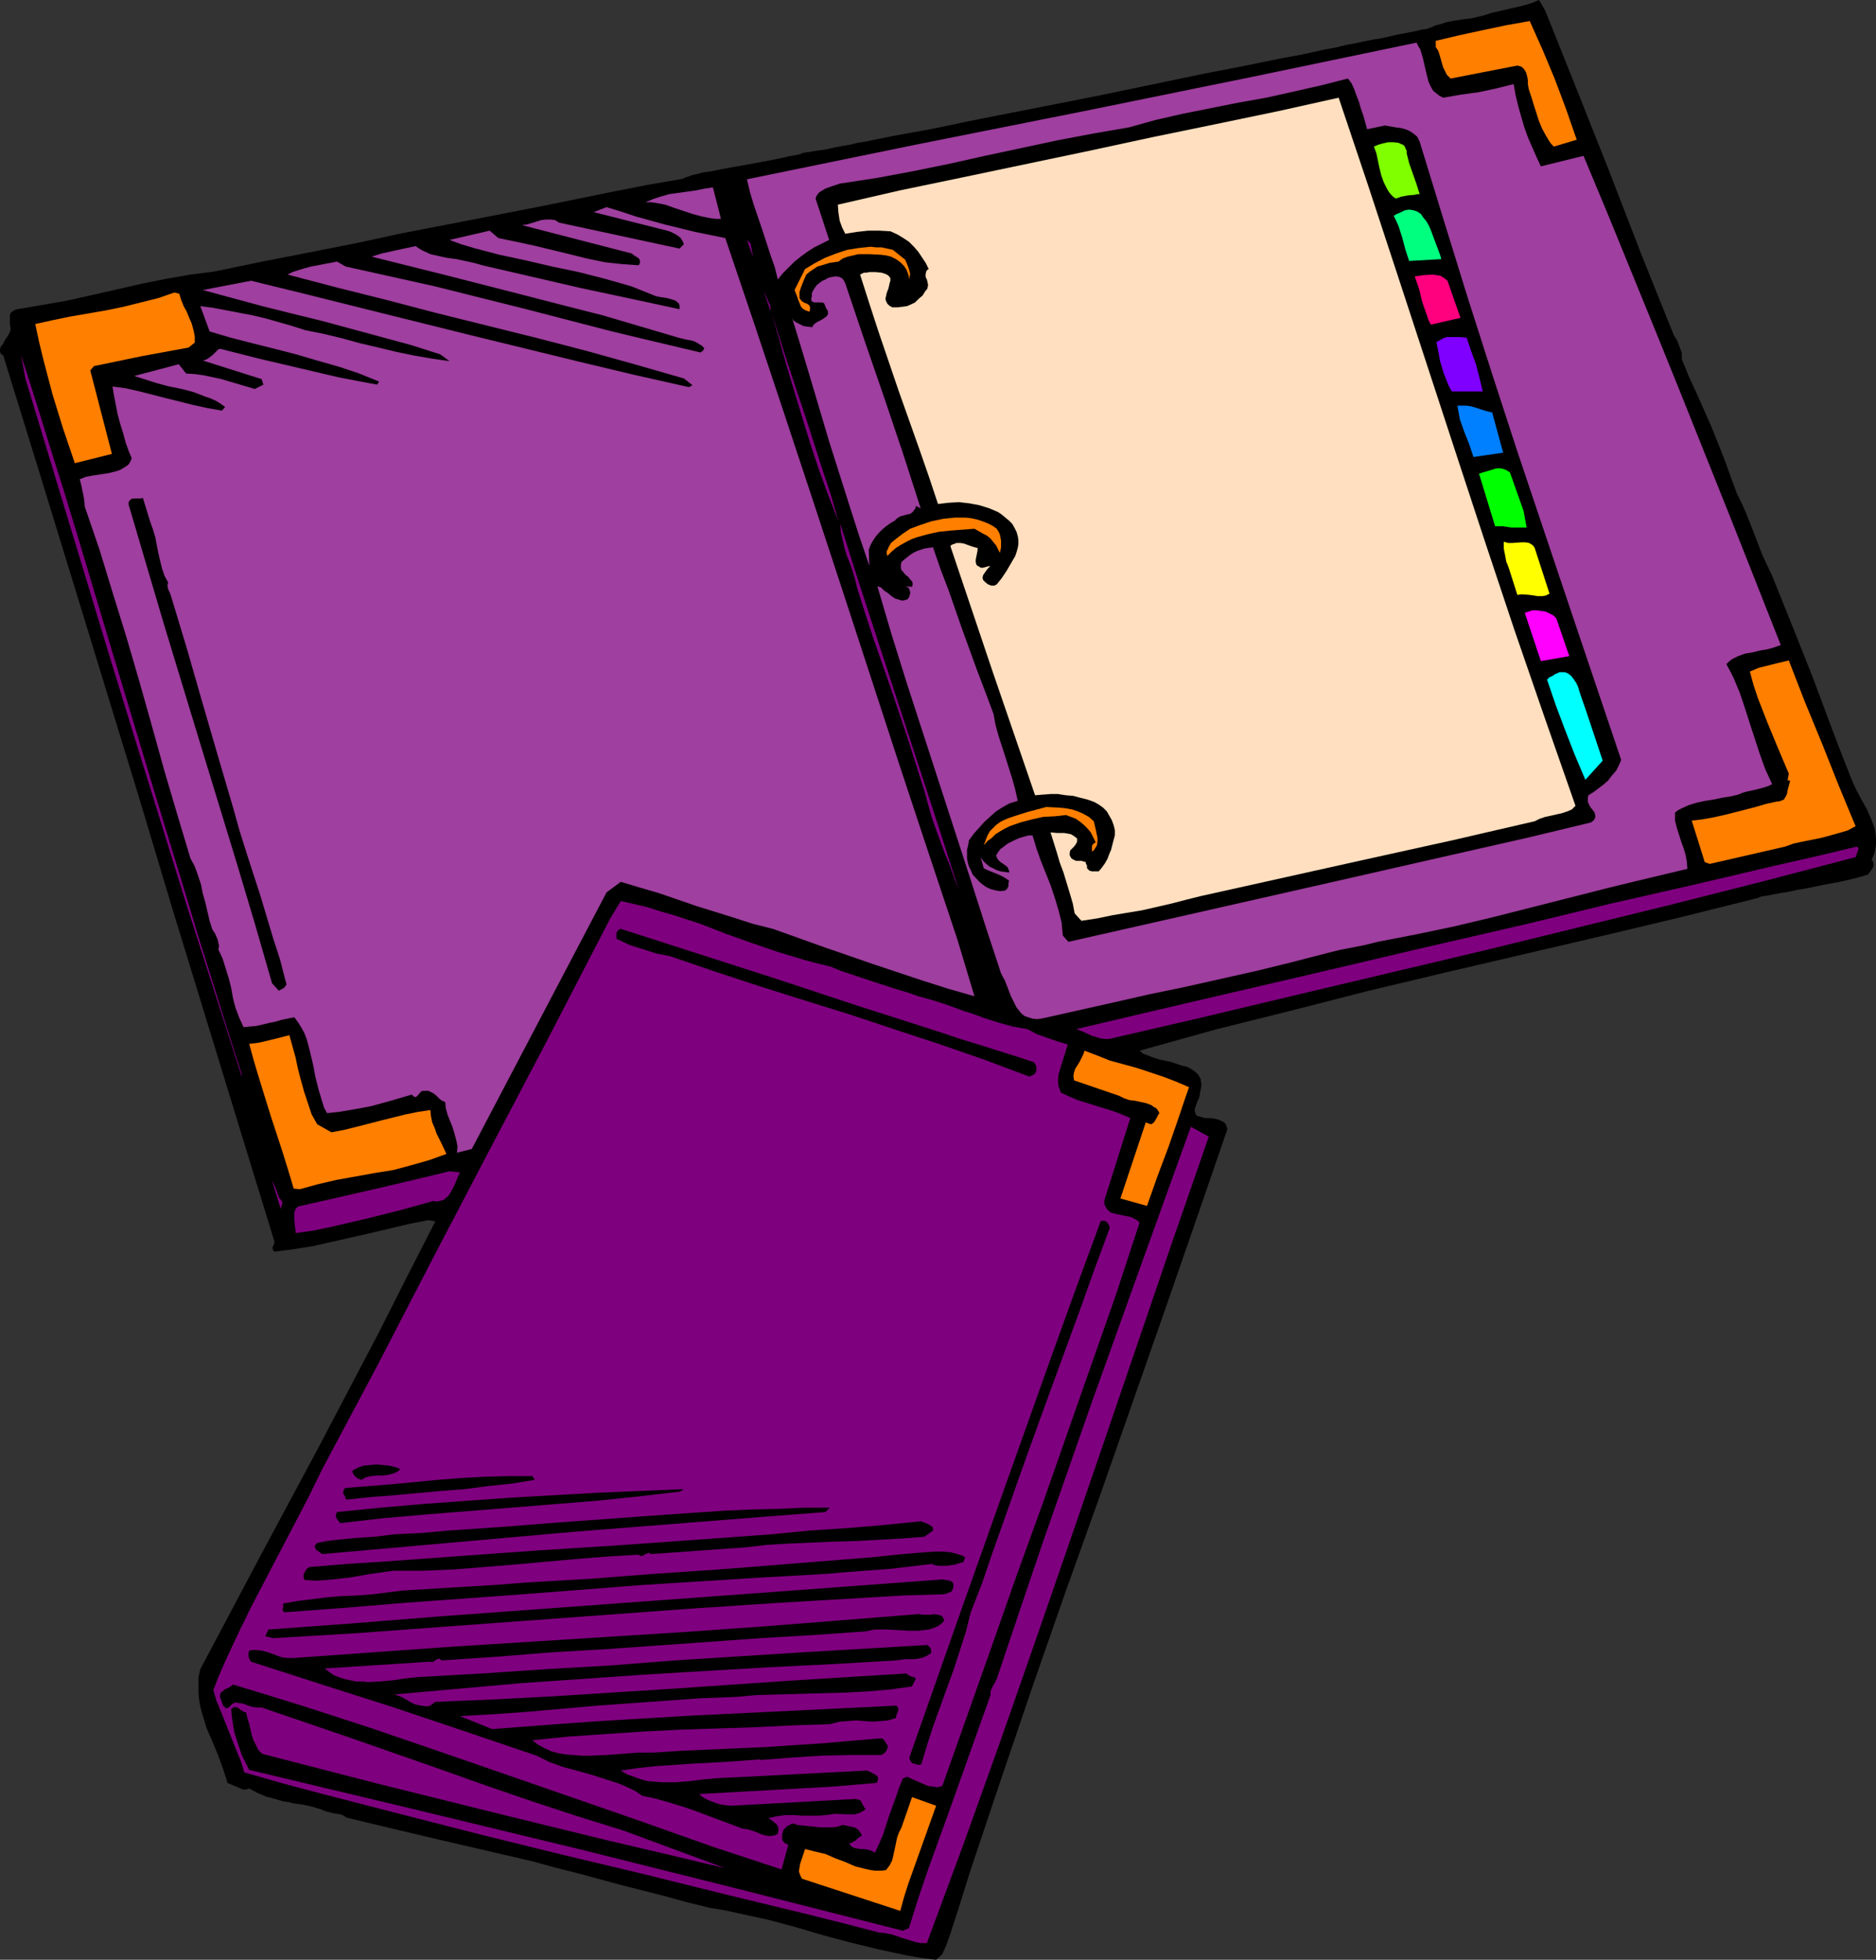
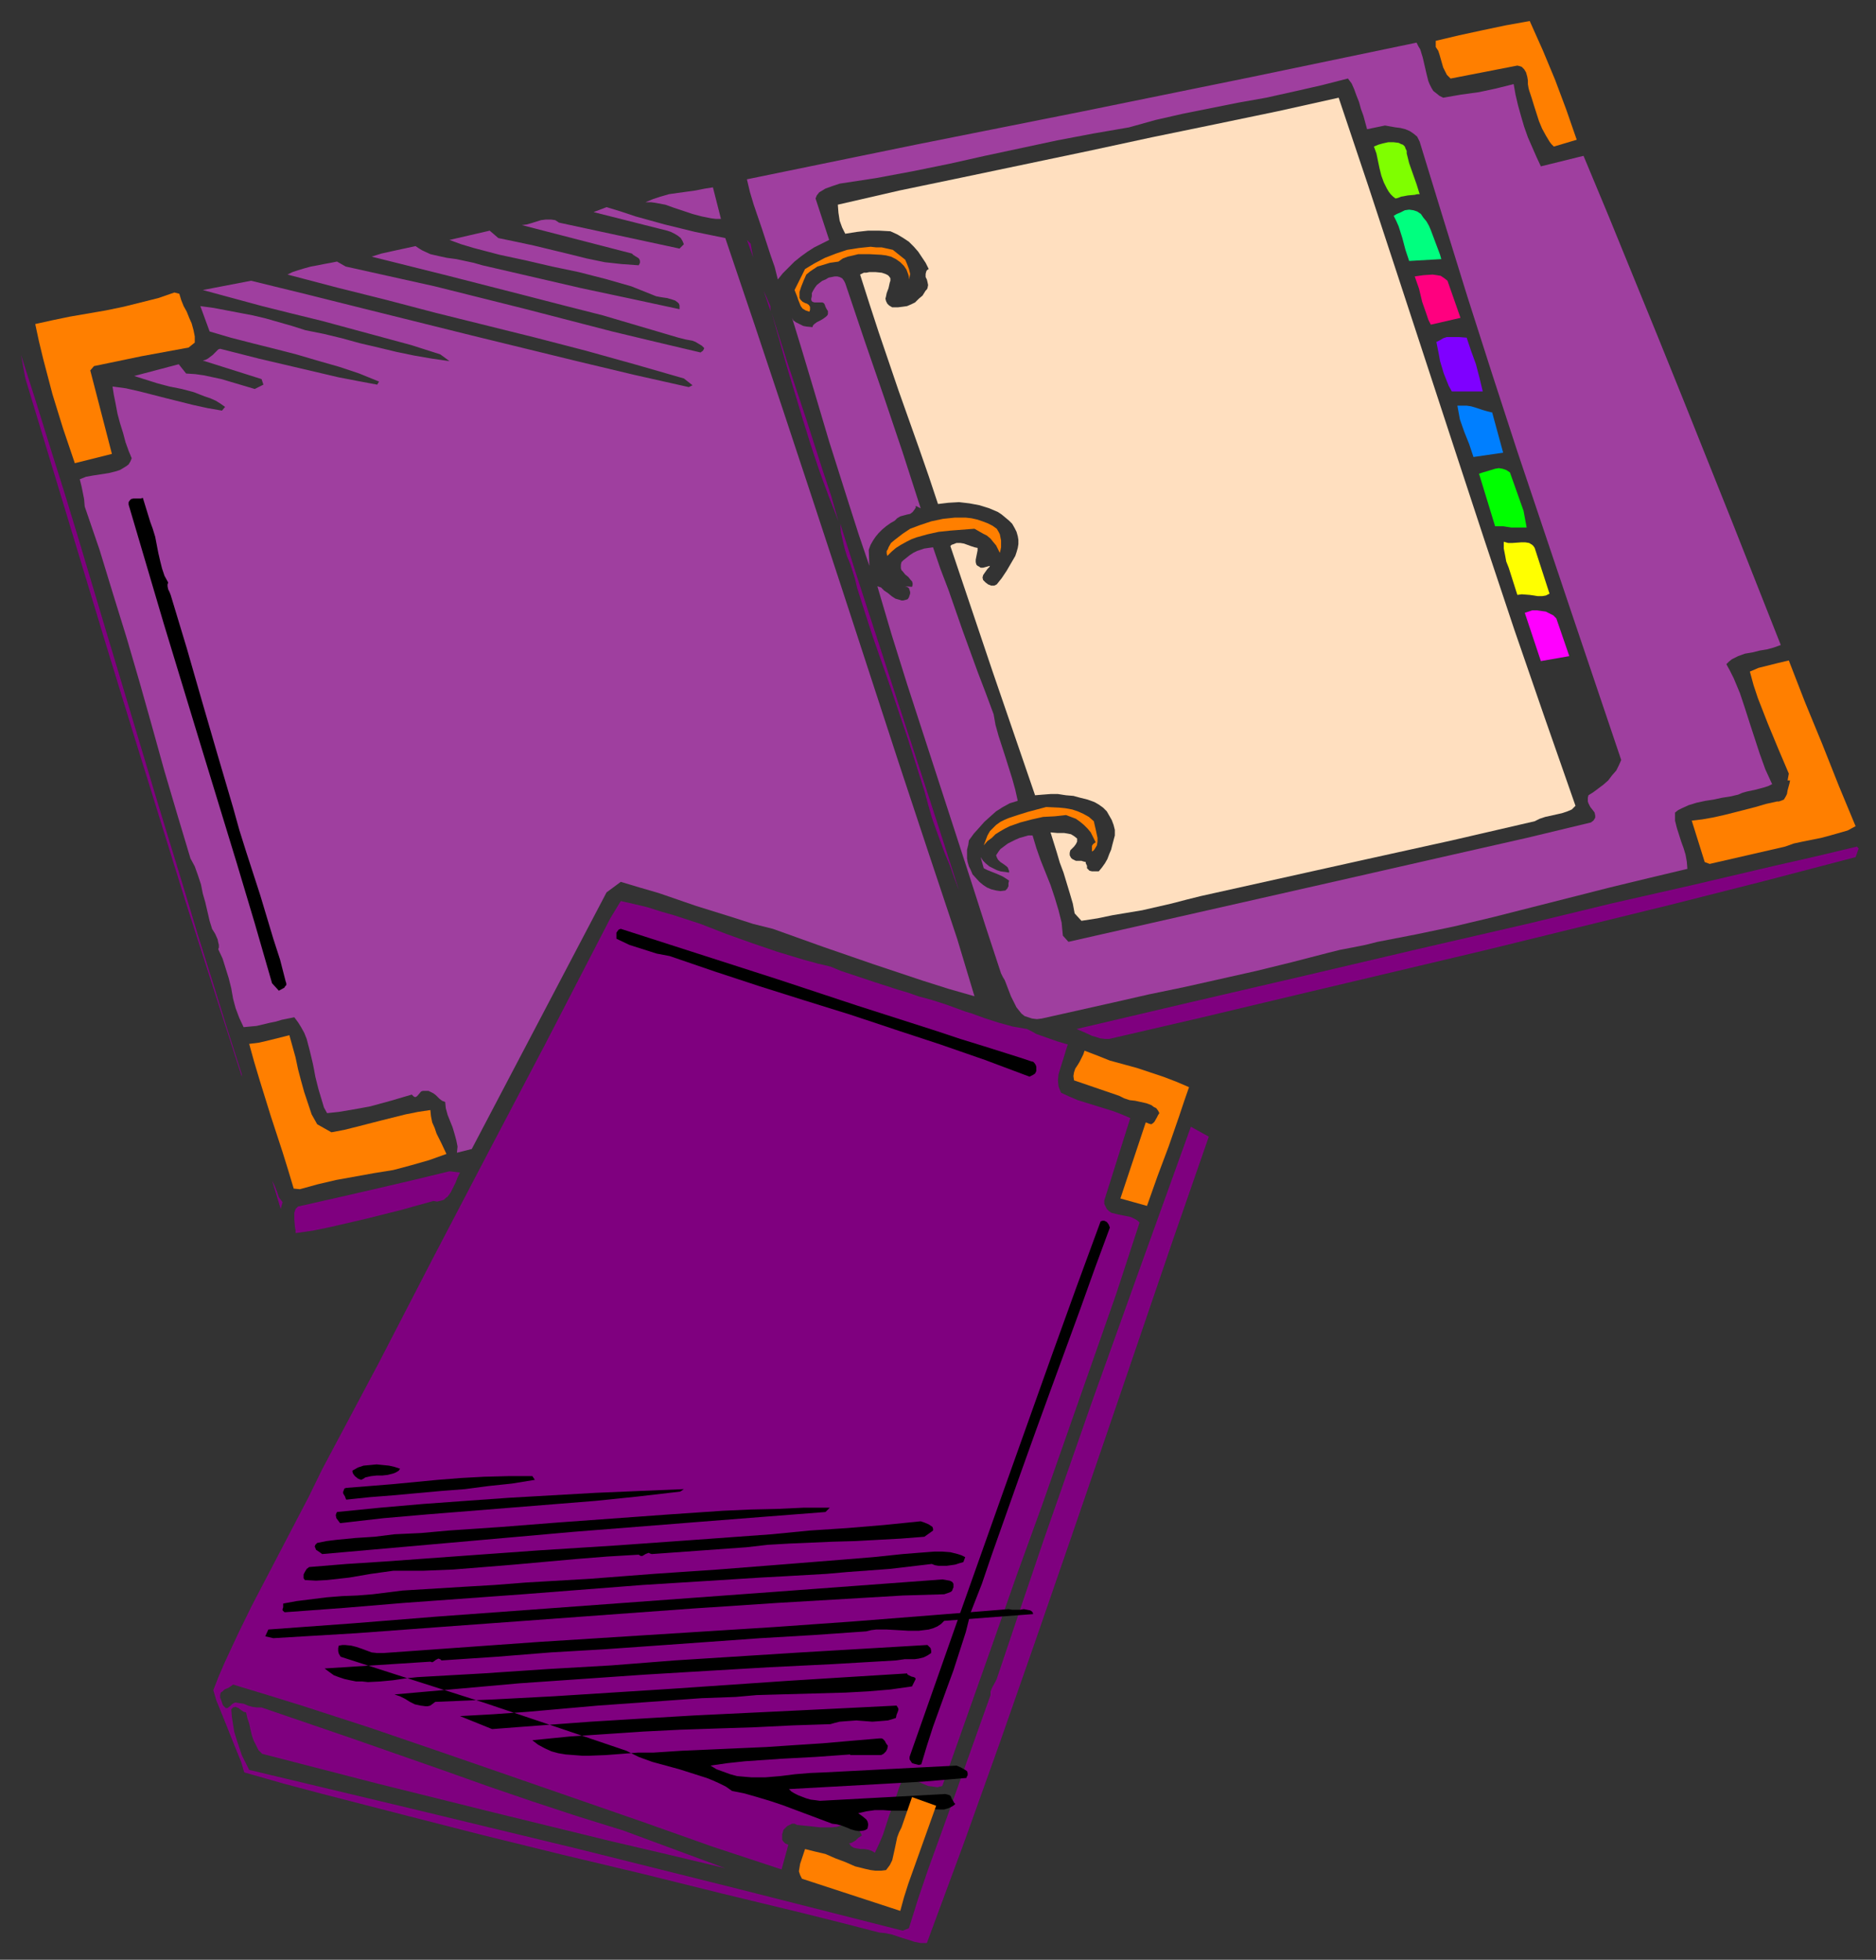
<svg xmlns="http://www.w3.org/2000/svg" xmlns:ns1="http://sodipodi.sourceforge.net/DTD/sodipodi-0.dtd" xmlns:ns2="http://www.inkscape.org/namespaces/inkscape" version="1.0" width="129.724mm" height="135.466mm" id="svg45" ns1:docname="Binder - 3-Ring 3.wmf">
  <rect width="100%" height="100%" fill="#333333" stroke="none" />
  <ns1:namedview id="namedview45" pagecolor="#ffffff" bordercolor="#000000" borderopacity="0.25" ns2:showpageshadow="2" ns2:pageopacity="0.0" ns2:pagecheckerboard="0" ns2:deskcolor="#d1d1d1" ns2:document-units="mm" />
  <defs id="defs1">
    <pattern id="WMFhbasepattern" patternUnits="userSpaceOnUse" width="6" height="6" x="0" y="0" />
  </defs>
-   <path style="fill:#000000;fill-opacity:1;fill-rule:evenodd;stroke:none" d="m 403.838,2.747 8.403,21.003 8.403,21.165 8.242,21.326 8.565,21.326 0.808,1.293 0.646,1.616 0.646,1.777 v 0.808 0.808 l 1.778,4.362 1.939,4.201 3.878,8.724 3.555,8.886 1.616,4.524 1.616,4.362 1.293,2.585 1.131,2.585 2.101,5.332 2.101,5.493 1.293,2.747 1.293,2.747 5.333,13.248 5.333,13.41 5.01,13.41 2.586,6.786 2.747,6.947 1.131,2.423 1.293,2.423 1.293,2.262 1.131,2.585 0.485,1.293 0.485,1.293 0.162,1.131 0.162,1.454 v 1.293 l -0.162,1.454 -0.323,1.293 -0.646,1.454 0.323,0.485 0.162,0.485 v 0.646 l -0.162,0.485 -0.646,0.969 -0.646,0.808 -1.454,0.485 -1.778,0.485 -2.101,0.485 -2.101,0.485 -4.363,0.808 -4.686,0.969 -2.101,0.323 -2.101,0.485 -2.101,0.323 -1.778,0.323 -1.454,0.323 -1.293,0.162 -0.808,0.162 -0.323,0.162 -0.323,0.162 -20.038,5.008 -20.362,4.847 -40.885,9.532 -20.362,4.847 -20.2,5.17 -20.038,5.008 -9.858,2.747 -9.858,2.747 0.97,0.808 1.293,0.485 1.293,0.485 1.454,0.485 3.07,0.646 2.909,0.969 1.454,0.323 1.131,0.646 0.97,0.646 0.808,0.808 0.646,1.131 v 0.485 l 0.162,0.646 v 0.646 l -0.162,0.808 -0.162,0.808 -0.162,0.969 -0.162,0.646 -0.323,0.646 -0.485,1.293 -0.162,0.485 -0.162,0.646 0.162,0.646 0.323,0.808 1.131,0.323 1.131,0.323 h 1.293 l 1.293,0.162 1.131,0.323 0.97,0.485 0.485,0.323 0.323,0.485 0.162,0.485 0.162,0.646 -8.403,24.396 -8.403,24.235 -16.806,47.985 -8.565,23.911 -8.403,24.073 -8.242,24.235 -8.242,24.558 -1.778,5.655 -1.778,5.655 -1.778,5.493 -0.97,2.747 -1.131,2.585 -1.616,1.454 -3.878,-0.485 -3.717,-0.646 -3.878,-0.808 -3.717,-0.808 -7.272,-1.777 -7.272,-1.939 -7.11,-2.1 -7.272,-1.939 -7.434,-1.616 -3.717,-0.808 -3.878,-0.646 -5.979,-1.454 -5.818,-1.616 -11.474,-2.908 -11.312,-3.07 -5.818,-1.454 -5.818,-1.616 -24.402,-5.655 -12.282,-2.908 -12.12,-2.908 -0.646,-0.485 -0.808,-0.323 -1.939,-0.323 -1.939,-0.485 -0.808,-0.323 -0.808,-0.323 -2.262,-0.646 -2.262,-0.485 -2.424,-0.323 -1.131,-0.323 -1.293,-0.162 -2.262,-0.646 -2.424,-0.646 -2.262,-0.969 -2.101,-1.131 -0.485,0.162 -0.646,0.162 -0.808,-0.162 -0.646,-0.323 -1.616,-0.646 -1.454,-0.646 -1.131,-3.554 -1.293,-3.554 -1.454,-3.554 -1.616,-3.716 -1.131,-3.716 -0.485,-1.777 -0.323,-1.939 -0.162,-1.939 v -1.939 -1.939 l 0.485,-2.1 15.514,-29.243 15.675,-29.243 15.352,-29.243 7.434,-14.702 7.434,-14.541 -1.778,-0.323 -5.01,0.969 -10.181,2.423 -5.01,1.131 -5.01,1.131 -5.01,1.131 -5.01,0.808 -5.01,0.646 -0.323,-0.323 -0.162,-0.323 v -0.323 -0.323 l 0.323,-0.485 0.162,-0.808 -8.888,-28.92 -17.776,-58.002 -8.726,-29.082 L 18.584,150.416 9.696,121.496 0.808,92.738 0.323,92.576 0.162,92.253 0,91.768 V 91.445 L 0.162,90.637 0.808,89.83 1.293,88.86 1.939,87.891 2.424,87.083 2.747,86.275 V 85.629 L 2.586,84.821 v -1.616 -0.969 l 0.323,-0.646 0.323,-0.162 0.323,-0.323 0.485,-0.162 0.485,-0.162 6.626,-1.131 6.464,-1.131 12.928,-2.908 6.302,-1.454 6.464,-1.293 6.464,-1.131 6.302,-0.808 12.443,-2.585 12.443,-2.423 12.282,-2.423 5.979,-1.293 5.979,-1.293 9.211,-1.777 9.211,-1.777 18.261,-3.554 18.261,-3.716 9.05,-1.777 9.373,-1.616 0.162,-0.162 0.485,-0.162 0.323,-0.162 0.646,-0.162 0.808,-0.323 0.808,-0.162 1.778,-0.485 2.262,-0.323 2.424,-0.485 2.586,-0.485 2.747,-0.485 5.333,-0.969 2.586,-0.485 2.424,-0.485 2.101,-0.485 1.778,-0.323 0.808,-0.162 0.646,-0.162 0.646,-0.323 h 0.485 l 0.323,-0.162 h 0.646 l 0.808,-0.162 0.97,-0.162 1.131,-0.162 1.293,-0.162 1.454,-0.323 1.454,-0.323 1.778,-0.323 1.939,-0.323 1.939,-0.485 2.101,-0.323 2.262,-0.485 2.424,-0.485 2.424,-0.485 2.586,-0.485 2.747,-0.485 2.747,-0.485 5.656,-1.131 6.141,-1.293 6.464,-1.293 6.626,-1.293 6.626,-1.293 13.898,-2.747 14.059,-2.908 6.949,-1.454 6.949,-1.454 6.787,-1.293 6.464,-1.293 6.302,-1.293 6.141,-1.131 5.818,-1.293 2.747,-0.485 2.586,-0.646 2.586,-0.485 2.262,-0.485 2.424,-0.485 2.101,-0.323 2.101,-0.485 2.101,-0.485 1.778,-0.323 1.616,-0.323 1.616,-0.323 1.293,-0.323 1.293,-0.162 0.97,-0.323 1.454,-0.646 1.293,-0.323 1.454,-0.485 1.616,-0.323 3.07,-0.485 1.616,-0.162 1.454,-0.323 2.101,-0.485 1.939,-0.646 4.202,-0.969 4.202,-0.969 2.101,-0.646 L 402.222,0 Z" id="path1" />
  <path style="fill:#ff7f00;fill-opacity:1;fill-rule:evenodd;stroke:none" d="m 399.798,5.493 3.394,7.594 3.232,7.755 2.909,7.755 2.747,7.917 -5.979,1.777 -0.646,-0.646 -0.485,-0.646 -0.97,-1.616 -0.97,-1.777 -0.808,-1.939 -1.293,-4.039 -0.646,-2.1 -0.646,-1.939 -0.162,-0.646 -0.162,-0.969 v -0.969 l -0.162,-0.969 -0.323,-1.131 -0.485,-0.808 -0.646,-0.646 -0.485,-0.162 -0.646,-0.162 -17.453,3.393 -0.97,-0.969 -0.485,-0.969 -0.485,-0.969 -0.323,-1.131 -0.646,-2.262 -0.323,-0.969 -0.646,-0.969 v -1.616 l 6.141,-1.454 5.979,-1.293 6.141,-1.293 z" id="path2" />
  <path style="fill:#9f3f9f;fill-opacity:1;fill-rule:evenodd;stroke:none" d="m 377.174,25.527 4.686,-0.808 4.686,-0.646 4.525,-0.969 4.525,-1.131 0.485,2.747 0.646,2.747 0.808,2.908 0.808,2.747 0.97,2.747 1.131,2.585 1.131,2.585 1.131,2.423 11.15,-2.747 6.464,15.51 6.464,15.833 6.464,15.833 6.464,15.995 12.928,32.313 12.766,32.313 -1.778,0.646 -1.778,0.485 -1.939,0.323 -1.939,0.485 -1.939,0.323 -1.778,0.646 -1.616,0.808 -0.808,0.646 -0.646,0.646 0.97,1.777 0.97,1.939 1.616,3.878 1.293,3.878 1.293,4.039 2.586,7.917 1.454,4.039 1.778,3.878 -0.97,0.485 -0.97,0.323 -2.424,0.646 -2.262,0.485 -1.131,0.323 -1.131,0.485 -2.101,0.485 -2.101,0.323 -2.262,0.485 -2.101,0.323 -2.262,0.485 -2.101,0.646 -1.778,0.808 -0.97,0.485 -0.808,0.646 v 2.1 l 0.485,1.939 1.131,3.554 0.646,1.777 0.485,1.616 0.323,1.777 0.162,1.939 -10.181,2.423 -10.019,2.423 -20.362,5.17 -10.181,2.585 -10.181,2.423 -10.019,2.1 -5.01,0.969 -5.01,0.969 -3.232,0.808 -3.232,0.646 -3.394,0.646 -3.232,0.808 -9.373,2.423 -9.211,2.262 -18.746,4.201 -9.373,1.939 -9.211,2.1 -18.746,4.201 -1.293,0.162 -1.293,-0.162 -0.97,-0.323 -0.97,-0.323 -0.808,-0.646 -0.646,-0.808 -0.646,-0.808 -0.485,-0.969 -0.97,-1.939 -0.808,-2.1 -0.808,-2.1 -0.485,-0.808 -0.485,-0.969 -4.04,-12.279 -4.04,-12.602 -8.242,-25.366 -8.242,-25.366 -4.04,-12.925 -3.717,-12.602 0.97,0.323 0.808,0.808 0.97,0.646 0.97,0.808 0.97,0.646 1.131,0.323 0.485,0.162 h 0.485 l 0.646,-0.162 0.485,-0.162 0.323,-0.485 0.162,-0.485 0.162,-0.485 v -0.485 l -0.162,-0.485 -0.162,-0.485 -0.485,-0.323 -0.485,-0.162 1.778,0.162 0.162,-0.485 v -0.485 l -0.162,-0.485 -0.323,-0.323 -0.646,-0.808 -0.808,-0.646 -0.646,-0.808 -0.323,-0.323 -0.162,-0.485 v -0.485 -0.485 l 0.162,-0.646 0.485,-0.485 0.808,-0.646 0.808,-0.646 0.97,-0.646 0.97,-0.485 0.97,-0.323 0.97,-0.323 1.131,-0.162 1.131,-0.162 1.939,5.655 2.101,5.493 3.717,10.663 3.878,10.663 2.101,5.493 2.101,5.655 0.485,2.747 0.808,2.908 1.778,5.493 1.778,5.655 0.808,2.908 0.646,2.908 -2.101,0.646 -1.778,0.969 -1.778,1.131 -1.454,1.293 -1.616,1.454 -1.293,1.454 -1.454,1.616 -1.293,1.777 -0.162,1.131 -0.323,1.293 v 1.131 1.131 l 0.162,0.969 0.323,1.131 0.485,0.969 0.485,1.131 1.778,1.939 0.97,0.808 0.97,0.646 1.131,0.485 1.293,0.323 1.131,0.162 1.293,-0.162 0.485,-0.485 0.323,-0.646 v -0.808 l 0.162,-0.646 -0.97,-0.646 -0.808,-0.485 -1.454,-0.646 -1.616,-0.646 -0.808,-0.323 -0.97,-0.485 -0.808,-2.908 0.646,0.969 0.646,0.646 0.97,0.808 0.97,0.485 0.97,0.485 0.97,0.323 1.131,0.162 1.131,0.162 v -0.485 l -0.162,-0.323 -0.162,-0.485 -0.323,-0.323 -0.646,-0.485 -0.485,-0.323 -0.485,-0.323 -0.646,-0.646 -0.162,-0.323 -0.162,-0.323 -0.162,-0.485 0.323,-0.485 0.323,-0.485 0.485,-0.646 1.939,-1.454 1.939,-0.969 1.131,-0.485 1.131,-0.323 1.131,-0.323 h 1.131 l 0.97,3.231 1.131,3.231 1.293,3.231 1.293,3.231 1.131,3.393 0.97,3.231 0.808,3.231 0.162,1.777 0.162,1.616 1.454,1.616 34.259,-7.755 17.13,-3.878 17.13,-3.878 34.098,-7.755 17.13,-3.878 16.806,-4.039 0.646,-0.485 0.323,-0.485 0.162,-0.323 v -0.485 l -0.162,-0.808 -0.485,-0.646 -0.646,-0.808 -0.485,-0.969 -0.162,-0.485 v -0.485 -0.485 l 0.162,-0.646 1.293,-0.808 1.293,-0.969 1.293,-0.969 1.293,-1.131 0.97,-1.293 1.131,-1.293 0.646,-1.293 0.646,-1.454 -13.574,-40.229 -13.574,-40.391 -6.626,-20.357 -6.464,-20.196 -6.302,-20.357 -6.141,-20.034 -0.646,-1.293 -0.97,-0.808 -0.97,-0.646 -1.131,-0.485 -1.293,-0.323 -1.293,-0.162 -2.747,-0.485 -4.686,0.969 -0.97,-3.554 -0.646,-1.777 -0.485,-1.777 -0.646,-1.616 -0.646,-1.777 -0.646,-1.454 -0.97,-1.293 -6.949,1.777 -7.11,1.616 -7.272,1.616 -7.272,1.293 -7.272,1.454 -7.272,1.454 -7.11,1.616 -6.949,1.939 -9.373,1.616 -9.373,1.777 -18.907,4.039 -9.373,2.1 -9.534,1.939 -9.534,1.777 -9.534,1.454 -1.939,0.646 -1.778,0.646 -0.808,0.485 -0.808,0.485 -0.646,0.808 -0.323,0.808 3.555,10.825 -1.939,0.969 -1.939,0.969 -1.778,1.131 -1.778,1.293 -1.616,1.293 -1.616,1.616 -1.454,1.454 -1.293,1.616 -0.808,-3.231 -1.131,-3.231 -2.101,-6.463 -2.262,-6.624 -0.97,-3.231 -0.808,-3.393 44.117,-9.048 43.794,-8.724 43.632,-8.886 43.47,-9.048 0.485,0.969 0.485,0.808 0.646,2.1 0.485,2.1 0.485,2.1 0.485,1.939 0.323,0.808 0.485,0.969 0.485,0.808 0.808,0.646 0.808,0.646 z" id="path3" />
  <path style="fill:#ffdfbf;fill-opacity:1;fill-rule:evenodd;stroke:none" d="m 349.864,25.527 7.757,23.104 7.595,23.104 15.19,46.369 7.595,23.104 7.757,23.265 7.918,22.942 8.08,23.104 -0.485,0.485 -0.485,0.485 -1.131,0.485 -1.454,0.485 -1.454,0.323 -2.909,0.646 -1.454,0.485 -1.293,0.646 -21.654,5.008 -21.978,4.847 -43.632,9.694 -3.878,0.969 -3.717,0.969 -7.757,1.777 -7.757,1.293 -3.878,0.808 -4.202,0.646 -1.778,-1.939 -0.485,-2.585 -0.808,-2.747 -1.616,-5.332 -0.97,-2.585 -0.808,-2.747 -0.808,-2.585 -0.808,-2.585 1.778,0.162 h 1.778 l 0.97,0.162 0.808,0.162 0.808,0.485 0.808,0.646 v 0.808 l -0.323,0.646 -0.485,0.646 -0.485,0.485 -0.485,0.485 -0.162,0.646 v 0.646 l 0.162,0.323 0.162,0.323 0.323,0.323 0.323,0.162 0.646,0.323 h 0.808 0.646 l 0.485,0.162 0.646,0.162 v 0.323 l 0.162,0.323 0.162,0.323 v 0.646 l 0.323,0.323 0.323,0.323 0.646,0.162 h 1.778 l 0.808,-0.969 0.808,-1.131 0.646,-1.131 0.485,-1.293 0.485,-1.131 0.323,-1.293 0.646,-2.423 v -1.454 l -0.323,-1.293 -0.485,-1.293 -0.646,-1.131 -0.646,-1.131 -0.97,-0.969 -1.131,-0.808 -1.131,-0.646 -1.778,-0.646 -1.939,-0.485 -1.778,-0.485 -1.939,-0.162 -2.101,-0.323 h -1.939 l -2.101,0.162 -1.939,0.162 -11.15,-32.474 -10.989,-32.636 0.323,-0.323 0.485,-0.162 0.808,-0.323 h 0.97 l 0.97,0.162 1.778,0.646 0.97,0.323 0.808,0.162 v 0.646 l -0.162,0.808 -0.323,1.616 v 0.646 l 0.162,0.646 0.323,0.323 0.323,0.162 0.485,0.323 h 0.646 l 1.778,-0.485 -0.162,0.323 -0.485,0.485 -0.808,1.131 -0.323,0.485 -0.162,0.646 0.162,0.646 0.323,0.323 0.323,0.323 0.646,0.485 0.808,0.323 h 0.808 l 0.323,-0.162 0.323,-0.162 1.293,-1.616 1.293,-1.939 1.131,-1.939 1.131,-1.939 0.323,-0.969 0.323,-1.131 0.162,-0.969 v -1.131 l -0.162,-0.969 -0.323,-1.131 -0.485,-0.969 -0.646,-1.131 -0.808,-0.808 -0.97,-0.808 -0.97,-0.808 -0.97,-0.646 -1.131,-0.485 -1.131,-0.485 -2.586,-0.808 -2.586,-0.485 -2.747,-0.323 -2.747,0.162 -2.747,0.323 -2.424,-7.27 -2.586,-7.432 -5.333,-15.025 -5.171,-15.187 -2.424,-7.432 -2.424,-7.594 0.323,-0.162 0.646,-0.323 h 0.646 l 0.808,-0.162 h 1.616 l 1.616,0.162 0.97,0.323 0.646,0.323 0.323,0.323 0.323,0.485 v 0.646 l -0.162,0.485 -0.323,1.454 -0.485,1.293 -0.162,0.808 -0.162,0.646 0.162,0.646 0.323,0.646 0.485,0.485 0.808,0.485 h 1.454 l 1.293,-0.162 1.131,-0.162 1.131,-0.485 0.97,-0.485 0.97,-0.969 0.97,-0.808 0.808,-1.293 0.323,-0.323 0.162,-0.323 0.162,-0.808 -0.162,-0.808 -0.162,-0.646 -0.323,-0.646 v -0.808 l 0.162,-0.646 0.162,-0.323 0.485,-0.323 -0.808,-1.616 -0.97,-1.454 -0.97,-1.454 -1.131,-1.293 -1.293,-1.293 -1.454,-0.969 -1.616,-0.969 -1.778,-0.808 -2.909,-0.162 h -2.909 l -2.909,0.323 -3.07,0.485 -0.323,-0.646 -0.485,-0.969 -0.646,-1.777 -0.323,-2.1 -0.162,-2.1 16.16,-3.716 16.322,-3.393 33.128,-6.947 16.483,-3.554 16.483,-3.393 16.322,-3.393 z" id="path4" />
  <path style="fill:#7fff00;fill-opacity:1;fill-rule:evenodd;stroke:none" d="m 367.64,40.068 0.323,1.293 0.323,1.293 0.97,2.747 0.97,2.747 0.808,2.585 h -0.646 l -0.646,0.162 -1.778,0.162 -1.778,0.323 -0.808,0.323 -0.646,0.162 -0.646,-0.485 -0.646,-0.646 -0.485,-0.646 -0.485,-0.808 -0.808,-1.616 -0.646,-1.777 -0.485,-1.939 -0.808,-3.878 -0.646,-1.777 1.131,-0.485 1.131,-0.323 1.454,-0.323 h 1.454 l 1.293,0.162 0.646,0.323 0.485,0.162 0.485,0.485 0.162,0.485 0.323,0.646 z" id="path5" />
  <path style="fill:#9f3f9f;fill-opacity:1;fill-rule:evenodd;stroke:none" d="m 188.425,57.194 h -1.293 l -1.293,-0.162 -2.424,-0.485 -2.424,-0.646 -4.848,-1.616 -2.262,-0.808 -2.586,-0.485 -1.131,-0.162 h -1.454 l 1.939,-0.808 1.939,-0.646 2.262,-0.646 2.262,-0.323 4.686,-0.646 2.424,-0.485 2.101,-0.323 z" id="path6" />
  <path style="fill:#9f3f9f;fill-opacity:1;fill-rule:evenodd;stroke:none" d="m 189.557,62.202 7.595,22.457 7.595,22.781 7.595,22.942 7.595,23.104 15.029,46.046 7.595,22.942 7.595,22.781 4.525,15.025 -6.787,-1.939 -6.626,-2.1 -13.09,-4.362 -13.09,-4.524 -13.09,-4.685 -5.171,-1.293 -5.01,-1.616 -9.858,-3.07 -9.858,-3.393 -5.01,-1.454 -4.848,-1.454 -3.717,2.747 -35.229,67.049 -3.878,0.969 0.162,-1.616 -0.323,-1.616 -0.485,-1.777 -0.485,-1.616 -1.293,-3.231 -0.485,-1.777 -0.162,-1.616 -0.808,-0.323 -0.646,-0.485 -0.97,-0.969 -0.646,-0.485 -0.646,-0.323 -0.646,-0.323 h -0.808 -0.646 l -0.485,0.162 -0.808,0.969 -0.323,0.323 -0.323,0.162 h -0.162 l -0.323,-0.162 -0.162,-0.162 -0.323,-0.323 -2.747,0.808 -2.747,0.808 -5.333,1.454 -2.586,0.485 -2.747,0.485 -2.909,0.485 -3.07,0.323 -0.808,-1.454 -0.485,-1.616 -0.97,-3.231 -0.808,-3.231 -0.323,-1.777 -0.323,-1.616 -0.808,-3.393 -0.808,-3.07 -0.646,-1.616 -0.808,-1.454 -0.808,-1.293 -0.97,-1.293 -3.232,0.646 -1.616,0.485 -1.616,0.323 -3.394,0.808 -1.778,0.162 -1.616,0.162 -1.131,-2.423 -0.97,-2.585 -0.646,-2.423 -0.485,-2.747 -0.646,-2.585 -0.808,-2.585 -0.808,-2.585 -1.131,-2.423 0.162,-0.485 v -0.646 l -0.162,-0.646 -0.162,-0.808 -0.646,-1.454 -0.808,-1.293 -0.646,-2.1 -1.131,-4.847 -0.646,-2.262 -0.485,-2.423 -0.808,-2.423 -0.808,-2.262 -1.131,-2.1 -3.394,-11.309 -3.394,-11.471 -3.232,-11.633 -3.232,-11.471 -3.394,-11.633 -3.555,-11.471 -3.555,-11.633 -3.878,-11.309 -0.162,-1.939 -0.323,-1.616 -0.323,-1.616 -0.485,-1.939 1.616,-0.646 1.778,-0.323 2.101,-0.323 2.101,-0.323 1.939,-0.485 0.97,-0.323 0.808,-0.485 0.808,-0.485 0.646,-0.485 0.485,-0.808 0.323,-0.808 -0.808,-1.939 -0.808,-2.262 -0.646,-2.423 -0.808,-2.585 -0.646,-2.423 -0.485,-2.585 -0.485,-2.423 -0.323,-2.1 3.555,0.485 3.555,0.808 6.949,1.777 7.11,1.777 3.717,0.808 3.717,0.646 0.808,-0.969 -1.131,-0.808 -1.293,-0.808 -1.454,-0.646 -1.454,-0.485 -2.909,-1.131 -3.07,-0.808 -3.232,-0.646 -3.07,-0.808 -3.07,-0.969 -3.07,-0.969 v 0 l 11.635,-3.07 1.939,2.423 2.424,0.162 2.262,0.323 4.525,0.969 4.363,1.293 4.363,1.293 2.262,-1.131 -0.485,-1.454 -15.352,-4.847 0.646,-0.162 0.646,-0.323 1.293,-0.969 1.131,-1.131 0.323,-0.323 0.485,-0.162 10.181,2.585 10.342,2.423 10.342,2.423 5.01,0.969 5.171,0.969 0.485,-0.808 -5.171,-2.1 -5.333,-1.777 -5.656,-1.616 -5.494,-1.616 -5.656,-1.454 -5.818,-1.454 -5.656,-1.454 -5.494,-1.616 -2.424,-6.624 3.555,0.485 3.394,0.646 6.787,1.293 3.394,0.808 3.394,0.969 3.394,0.969 3.555,1.131 4.848,0.969 4.686,1.131 4.686,1.293 4.848,1.131 4.686,1.131 4.686,0.969 4.686,0.808 4.525,0.646 -2.424,-1.777 -7.595,-2.423 -7.757,-2.1 -15.514,-4.201 -7.918,-1.939 -7.757,-1.939 -15.514,-4.201 12.605,-2.423 14.544,3.554 14.221,3.554 28.603,7.109 28.442,6.947 14.221,3.393 14.382,3.231 0.97,-0.485 -2.262,-1.777 -12.928,-3.716 -12.766,-3.554 -13.09,-3.393 -26.018,-6.463 -12.928,-3.393 -12.928,-3.231 -12.928,-3.393 1.293,-0.646 1.454,-0.485 1.616,-0.485 1.778,-0.485 1.778,-0.323 1.616,-0.323 1.778,-0.323 1.616,-0.323 2.262,1.293 11.635,2.585 11.635,2.585 11.635,2.908 11.635,2.908 23.109,5.978 11.474,2.747 11.635,2.747 0.646,-0.485 0.162,-0.323 0.162,-0.323 -0.646,-0.646 -0.808,-0.485 -0.808,-0.485 -0.808,-0.323 -1.778,-0.323 -1.939,-0.485 -9.858,-2.908 -9.858,-2.908 -10.181,-2.585 -10.019,-2.585 -20.2,-5.17 -20.038,-5.008 2.586,-0.808 2.909,-0.646 5.979,-1.293 0.97,0.646 0.808,0.485 2.101,0.969 2.101,0.485 2.262,0.485 2.424,0.323 2.262,0.485 2.262,0.485 2.262,0.646 25.856,5.978 12.928,2.747 12.766,2.747 V 80.136 79.813 l -0.162,-0.485 -0.323,-0.323 -0.646,-0.485 -0.97,-0.323 -1.131,-0.323 -1.131,-0.162 -0.97,-0.162 -0.808,-0.162 -3.232,-1.293 -3.232,-1.293 -3.394,-0.969 -3.394,-0.969 -6.949,-1.777 -6.949,-1.454 -6.949,-1.616 -6.787,-1.454 -6.787,-1.777 -3.232,-0.969 -3.07,-1.131 10.504,-2.423 2.262,1.939 4.686,0.969 4.525,0.969 4.686,1.131 4.686,1.131 4.525,1.131 4.686,0.969 4.363,0.485 2.262,0.162 2.262,0.162 0.323,-0.646 v -0.485 l -0.162,-0.485 -0.323,-0.323 -0.808,-0.485 -0.485,-0.323 -0.323,-0.323 -28.765,-7.432 1.293,-0.162 1.131,-0.323 2.586,-0.808 1.293,-0.162 h 1.293 l 1.131,0.162 0.485,0.323 0.485,0.323 31.512,6.786 1.131,-1.131 -0.323,-0.808 -0.485,-0.808 -0.808,-0.646 -0.808,-0.485 -0.97,-0.485 -0.97,-0.323 -1.939,-0.485 -17.291,-4.362 3.394,-1.293 3.717,1.131 3.878,1.293 7.595,2.1 7.918,1.939 z" id="path7" />
  <path style="fill:#00ff7f;fill-opacity:1;fill-rule:evenodd;stroke:none" d="m 376.689,67.695 -8.403,0.485 -0.97,-2.908 -0.808,-3.07 -0.97,-3.07 -0.646,-1.454 -0.646,-1.293 0.808,-0.485 0.808,-0.323 0.646,-0.323 0.646,-0.323 1.131,-0.162 1.131,0.162 0.97,0.323 0.97,0.646 0.646,0.969 0.808,0.969 0.646,1.131 0.485,1.131 1.939,5.17 0.485,1.293 z" id="path8" />
  <path style="fill:#7f007f;fill-opacity:1;fill-rule:evenodd;stroke:none" d="m 196.829,67.211 -1.616,-4.524 0.97,0.969 z" id="path9" />
  <path style="fill:#ff7f00;fill-opacity:1;fill-rule:evenodd;stroke:none" d="m 236.582,67.857 0.485,1.131 0.485,1.293 0.162,0.646 0.162,0.646 -0.162,0.808 -0.162,0.646 v -0.646 l -0.162,-0.646 -0.485,-1.293 -0.646,-0.969 -0.97,-0.969 -1.131,-0.808 -1.293,-0.646 -1.293,-0.323 -1.293,-0.162 -3.07,-0.162 h -1.454 -1.454 l -1.293,0.323 -1.454,0.323 -1.293,0.485 -1.131,0.808 -2.262,0.323 -2.101,0.646 -1.131,0.323 -0.97,0.646 -0.97,0.646 -0.97,0.808 -0.646,1.454 -0.646,1.616 -0.485,1.454 v 0.808 0.808 l 0.323,0.485 0.485,0.485 0.646,0.323 0.485,0.162 0.485,0.323 0.323,0.485 v 0.485 0.323 l -0.162,0.485 -0.485,-0.162 -0.485,-0.162 -0.808,-0.485 -0.485,-0.646 -0.646,-1.616 -0.323,-0.969 -0.323,-0.808 -0.323,-0.808 2.747,-5.493 2.424,-1.454 2.747,-1.454 2.909,-1.131 2.909,-0.969 3.07,-0.485 3.07,-0.323 1.454,0.162 h 1.454 l 1.454,0.323 1.454,0.323 z" id="path10" />
  <path style="fill:#9f3f9f;fill-opacity:1;fill-rule:evenodd;stroke:none" d="m 221.23,74.966 4.848,14.379 5.01,14.541 4.848,14.379 4.686,14.541 -1.293,-0.646 v 0.485 l -0.323,0.485 -0.485,0.646 -0.646,0.485 -0.808,0.162 -1.778,0.485 -0.808,0.485 -0.646,0.646 -1.131,0.646 -1.131,0.808 -0.97,0.808 -0.97,0.969 -0.808,0.969 -0.646,0.969 -0.646,1.131 -0.485,1.293 0.162,4.201 -2.747,-8.078 -2.586,-8.078 -5.171,-16.318 -4.848,-16.318 -2.424,-8.078 -2.424,-7.917 0.323,0.646 0.646,0.485 0.646,0.323 0.646,0.323 0.646,0.323 0.808,0.162 1.616,0.162 0.162,-0.485 0.323,-0.323 0.646,-0.485 0.97,-0.485 0.808,-0.485 0.646,-0.485 0.323,-0.323 0.162,-0.323 V 81.751 81.267 l -0.323,-0.485 -0.323,-0.646 -0.162,-0.485 -0.162,-0.323 -0.162,-0.162 -0.323,-0.162 h -2.101 l -0.485,-0.162 -0.162,-0.162 -0.162,-0.323 v -0.323 l 0.162,-0.646 v -0.808 l 0.323,-0.646 0.485,-0.808 0.485,-0.646 0.808,-0.646 0.646,-0.485 0.808,-0.323 0.808,-0.485 0.808,-0.162 0.808,-0.162 h 0.646 l 0.646,0.162 0.646,0.323 0.485,0.646 0.323,0.646 z" id="path11" />
  <path style="fill:#ff007f;fill-opacity:1;fill-rule:evenodd;stroke:none" d="m 378.305,73.35 3.394,9.694 -7.757,1.777 -0.646,-1.293 -0.485,-1.454 -1.131,-3.231 -0.808,-3.393 -1.131,-3.231 2.262,-0.323 2.424,-0.162 1.131,0.162 0.97,0.162 0.97,0.646 z" id="path12" />
  <path style="fill:#7f007f;fill-opacity:1;fill-rule:evenodd;stroke:none" d="m 201.353,81.267 -1.778,-5.332 1.778,4.039 z" id="path13" />
  <path style="fill:#ff7f00;fill-opacity:1;fill-rule:evenodd;stroke:none" d="m 46.864,76.743 0.485,1.616 0.646,1.616 0.808,1.454 0.646,1.616 0.646,1.454 0.485,1.777 0.323,1.616 v 1.616 l -1.616,1.293 -6.141,1.131 -6.141,1.131 -12.443,2.585 -0.97,1.131 5.656,21.811 -9.696,2.423 -3.07,-9.048 -2.747,-8.886 -2.424,-9.209 -1.131,-4.685 -0.97,-4.524 4.363,-0.969 4.686,-0.969 4.686,-0.808 4.686,-0.808 4.686,-0.969 4.525,-1.131 4.525,-1.131 4.202,-1.454 z" id="path14" />
  <path style="fill:#7f007f;fill-opacity:1;fill-rule:evenodd;stroke:none" d="m 219.129,136.199 -2.586,-6.624 -2.424,-6.624 -2.262,-6.786 -2.101,-6.786 -2.101,-6.947 -2.101,-6.947 -3.878,-13.733 4.363,13.733 4.525,13.571 4.363,13.571 2.262,6.786 z" id="path15" />
  <path style="fill:#7f00ff;fill-opacity:1;fill-rule:evenodd;stroke:none" d="m 383.315,88.214 1.131,3.393 1.293,3.554 0.97,3.716 0.808,3.393 h -8.08 l -0.808,-1.454 -0.646,-1.616 -0.646,-1.616 -0.485,-1.616 -0.485,-1.616 -0.323,-1.777 -0.646,-3.231 0.97,-0.485 0.808,-0.485 0.97,-0.323 h 0.97 2.101 z" id="path16" />
  <path style="fill:#7f007f;fill-opacity:1;fill-rule:evenodd;stroke:none" d="m 63.186,280.637 v 0.646 L 55.914,258.664 48.642,236.045 34.582,190.807 27.634,168.188 20.685,145.246 13.736,122.304 6.626,98.877 5.494,92.738 l 3.878,12.117 3.717,11.956 3.717,11.794 3.555,11.633 6.949,23.265 6.949,23.104 6.949,23.104 7.11,23.265 3.555,11.794 3.717,11.794 3.717,11.956 z" id="path17" />
  <path style="fill:#007fff;fill-opacity:1;fill-rule:evenodd;stroke:none" d="m 392.849,118.265 -7.757,1.131 -1.131,-3.393 -1.293,-3.231 -1.131,-3.231 -0.323,-1.777 -0.323,-1.777 h 1.293 1.131 l 1.131,0.162 1.131,0.323 0.97,0.323 0.97,0.323 1.131,0.323 1.293,0.323 v -0.162 z" id="path18" />
  <path style="fill:#00ff00;fill-opacity:1;fill-rule:evenodd;stroke:none" d="m 398.182,133.452 0.808,4.362 h -1.131 -0.97 -1.939 l -2.101,-0.323 h -2.101 l -4.202,-13.733 0.97,-0.323 1.131,-0.323 2.101,-0.646 0.97,-0.162 0.97,0.162 0.97,0.323 0.485,0.323 0.485,0.323 z" id="path19" />
  <path style="fill:#000000;fill-opacity:1;fill-rule:evenodd;stroke:none" d="m 39.269,136.36 0.646,1.777 0.646,2.1 0.808,4.201 0.485,2.1 0.485,1.939 0.646,1.939 0.97,1.777 -0.162,0.485 v 0.485 l 0.162,0.808 0.323,0.646 0.323,0.808 4.202,13.895 4.04,14.056 4.04,13.895 4.04,13.733 1.616,5.816 1.778,5.655 3.717,11.471 3.394,11.309 1.778,5.493 1.454,5.655 0.162,0.485 v 0.485 l -0.323,0.323 -0.162,0.323 -1.454,0.808 -1.778,-1.939 -4.525,-15.672 -4.686,-15.672 -9.534,-31.182 -9.534,-31.343 -9.211,-31.182 v -0.323 -0.323 l 0.323,-0.485 0.323,-0.323 0.646,-0.162 h 1.939 l 0.485,-0.162 z" id="path20" />
  <path style="fill:#ff7f00;fill-opacity:1;fill-rule:evenodd;stroke:none" d="m 260.499,138.137 0.485,0.808 0.323,0.646 0.162,0.808 0.162,0.808 v 1.777 l -0.162,0.808 -0.162,0.646 -0.485,-0.969 -0.485,-0.969 -0.808,-0.969 -0.646,-0.808 -0.97,-0.808 -0.97,-0.485 -1.131,-0.646 -1.131,-0.646 -6.302,0.485 -3.07,0.323 -2.909,0.646 -2.909,0.808 -1.293,0.485 -1.293,0.646 -1.454,0.808 -1.293,0.808 -1.131,0.969 -1.131,1.131 -0.162,-0.646 v -0.646 l 0.323,-0.485 0.162,-0.485 0.646,-1.131 0.97,-0.808 2.101,-1.616 0.97,-0.646 0.97,-0.646 2.586,-0.969 2.909,-0.969 3.07,-0.646 3.07,-0.323 h 1.454 1.454 l 1.454,0.162 1.454,0.323 1.454,0.485 1.293,0.485 1.293,0.646 z" id="path21" />
  <path style="fill:#7f007f;fill-opacity:1;fill-rule:evenodd;stroke:none" d="m 250.641,232.652 -1.293,-3.393 -1.131,-3.231 -1.293,-3.07 -1.131,-3.07 -1.131,-3.07 -1.131,-3.231 -0.97,-3.393 -0.97,-3.554 -2.101,-6.624 -2.101,-6.624 -4.525,-13.41 -4.686,-13.41 -2.101,-6.463 -2.101,-6.624 -0.485,-2.1 -0.646,-2.1 -0.646,-1.939 -0.808,-1.939 -0.646,-2.1 -0.485,-2.1 -0.485,-2.1 -0.162,-2.262 3.878,12.279 3.878,11.956 7.757,23.75 7.757,23.75 3.878,11.956 z" id="path22" />
  <path style="fill:#ffff00;fill-opacity:1;fill-rule:evenodd;stroke:none" d="m 401.091,143.146 3.878,11.956 -0.97,0.485 -0.97,0.162 h -1.131 l -0.97,-0.162 -1.131,-0.162 -2.101,-0.162 -1.131,0.162 -1.131,-3.554 -1.131,-3.554 -0.646,-1.616 -0.323,-1.777 -0.323,-1.616 v -1.777 l 1.131,0.323 h 1.131 l 2.262,-0.162 h 1.131 l 0.97,0.162 0.808,0.485 0.323,0.323 z" id="path23" />
  <path style="fill:#ff00ff;fill-opacity:1;fill-rule:evenodd;stroke:none" d="m 406.747,161.564 3.394,9.855 -7.434,1.293 -4.202,-12.602 0.97,-0.323 0.97,-0.323 h 1.293 l 1.131,0.162 1.131,0.162 0.97,0.485 0.97,0.485 z" id="path24" />
  <path style="fill:#ff7f00;fill-opacity:1;fill-rule:evenodd;stroke:none" d="m 467.508,172.551 4.202,10.825 4.525,10.986 4.363,10.986 4.363,10.502 -2.101,1.131 -2.262,0.646 -2.262,0.646 -2.424,0.646 -2.424,0.485 -2.424,0.485 -2.262,0.485 -2.262,0.808 -19.715,4.524 -1.293,-0.485 -3.394,-10.825 2.747,-0.323 2.747,-0.485 2.909,-0.646 2.586,-0.646 5.656,-1.454 2.747,-0.808 2.909,-0.646 h 0.485 l 0.485,-0.162 0.808,-0.323 0.485,-0.808 0.323,-0.646 0.162,-0.969 0.485,-1.777 0.162,-0.808 h -0.646 l 0.323,-1.777 -2.747,-6.463 -2.747,-6.624 -2.586,-6.624 -1.131,-3.393 -0.97,-3.554 1.131,-0.485 1.131,-0.485 2.586,-0.646 2.586,-0.646 z" id="path25" />
-   <path style="fill:#00ffff;fill-opacity:1;fill-rule:evenodd;stroke:none" d="m 414.988,187.091 3.878,11.633 -4.525,5.008 -2.747,-6.463 -2.586,-6.624 -2.424,-6.463 -2.262,-6.624 0.646,-0.646 0.808,-0.323 0.646,-0.485 0.485,-0.162 0.646,-0.323 h 0.485 0.97 l 0.808,0.323 0.808,0.646 0.646,0.808 0.646,0.969 0.485,0.969 0.323,1.131 0.808,2.423 0.808,2.262 0.323,0.969 z" id="path26" />
  <path style="fill:#ff7f00;fill-opacity:1;fill-rule:evenodd;stroke:none" d="m 285.87,214.557 0.485,2.1 0.485,2.262 v 0.969 l -0.162,0.969 -0.485,0.808 -0.323,0.485 -0.485,0.323 v 0 -0.323 -0.646 -0.485 l 0.162,-0.323 0.323,-0.323 0.485,-0.323 -0.646,-1.293 -0.646,-1.293 -0.808,-0.969 -0.97,-0.969 -0.97,-0.808 -1.131,-0.808 -1.293,-0.485 -1.293,-0.485 -2.909,0.323 -3.07,0.162 -2.909,0.646 -3.07,0.808 -2.747,0.969 -1.293,0.646 -1.131,0.646 -1.293,0.808 -0.97,0.969 -1.131,0.808 -0.97,1.131 0.485,-1.293 0.485,-1.293 0.646,-1.131 0.808,-0.808 0.808,-0.808 1.131,-0.808 0.97,-0.485 1.131,-0.485 2.424,-0.808 2.586,-0.808 2.424,-0.646 2.424,-0.646 3.394,0.162 1.616,0.162 1.778,0.323 1.454,0.485 1.454,0.646 1.454,0.808 z" id="path27" />
  <path style="fill:#7f007f;fill-opacity:1;fill-rule:evenodd;stroke:none" d="m 485.769,221.666 -0.808,2.262 -24.078,6.301 -24.24,6.139 -24.402,5.978 -24.402,5.978 -49.126,11.633 -24.402,5.816 -24.402,5.655 h -1.131 l -1.293,-0.162 -0.97,-0.323 -1.131,-0.323 -2.101,-0.969 -1.939,-0.808 29.573,-6.947 29.896,-6.947 29.573,-6.947 14.706,-3.393 14.706,-3.393 21.331,-5.17 21.331,-4.847 21.331,-5.008 10.666,-2.423 10.827,-2.585 z" id="path28" />
  <path style="fill:#7f007f;fill-opacity:1;fill-rule:evenodd;stroke:none" d="m 217.029,252.525 2.747,1.131 2.909,0.969 5.818,1.939 5.979,1.939 2.747,0.808 2.747,0.969 3.555,0.969 3.555,1.131 3.555,1.293 1.778,0.646 1.616,0.485 3.555,1.293 3.555,1.131 3.555,0.969 3.717,0.646 1.293,0.646 1.131,0.646 2.747,0.969 2.747,0.969 2.747,0.808 -0.485,1.454 -0.485,1.616 -0.97,3.07 -0.485,1.616 -0.162,1.616 0.162,1.616 0.323,0.808 0.323,0.808 2.101,0.969 2.262,0.969 4.686,1.454 4.686,1.454 2.101,0.808 2.262,0.969 -6.787,21.488 v 0.969 l 0.323,0.646 0.323,0.646 0.485,0.485 0.646,0.485 0.646,0.162 1.293,0.323 1.616,0.323 1.616,0.323 0.646,0.323 0.646,0.323 0.485,0.323 0.485,0.485 -6.141,18.741 -6.464,18.418 -12.928,36.837 -6.626,18.257 -6.464,18.418 -12.928,36.514 -1.293,0.323 -1.131,-0.162 -1.293,-0.162 -1.131,-0.485 -2.262,-0.969 -2.101,-0.969 -1.131,0.485 -0.97,2.423 -0.808,2.423 -1.778,4.847 -1.616,5.008 -0.97,2.262 -1.131,2.423 -0.808,-0.485 -0.97,-0.323 -0.97,-0.162 h -0.485 -0.485 l -0.97,-0.162 -0.808,-0.162 -0.808,-0.485 -0.162,-0.323 -0.323,-0.323 0.646,-0.162 0.323,-0.162 0.808,-0.485 0.646,-0.646 0.97,-0.646 -0.323,-0.646 -0.485,-0.646 -0.485,-0.485 -0.646,-0.323 -1.454,-0.323 -1.616,-0.323 -1.454,0.485 -1.454,0.162 h -1.454 -1.454 l -2.909,-0.323 -1.616,-0.162 -1.616,-0.162 -0.646,-0.323 h -0.646 l -0.646,0.323 -0.646,0.323 -0.485,0.485 -0.485,0.485 -0.162,0.646 -0.162,0.485 v 0.646 0.485 0.323 l 0.323,0.485 0.485,0.485 0.808,0.323 -1.778,6.463 -18.099,-5.978 -17.776,-6.301 -35.875,-12.44 -17.776,-6.139 -17.938,-6.139 -17.938,-5.816 -8.888,-2.747 -9.05,-2.747 -1.131,0.808 -1.131,0.485 -0.485,0.485 -0.485,0.323 -0.162,0.646 v 0.646 l 0.323,0.808 0.162,0.485 0.162,0.485 0.162,0.323 0.323,0.323 0.323,0.323 h 0.485 l 0.646,-0.485 0.485,-0.485 0.485,-0.323 0.485,-0.162 0.97,0.162 1.131,0.162 1.131,0.485 1.131,0.323 1.131,0.162 h 0.646 0.646 l 11.797,4.039 11.797,4.039 23.594,8.24 11.797,4.201 11.797,4.039 11.797,3.878 11.958,3.716 26.664,9.855 -14.867,-3.554 -15.19,-3.554 -30.381,-7.432 -30.542,-7.594 -15.029,-3.878 -15.029,-3.878 -0.97,-0.969 -0.646,-1.293 -0.646,-1.293 -0.485,-1.454 -0.646,-2.908 -0.485,-1.454 -0.323,-1.454 -0.646,-0.162 -0.485,-0.323 -0.485,-0.323 -0.323,-0.323 -0.485,-0.162 -0.323,-0.162 -0.646,0.162 -0.485,0.485 0.162,1.939 0.323,2.1 0.323,1.939 0.646,2.1 0.646,1.939 0.646,1.939 0.97,1.939 0.97,1.939 42.662,10.179 42.824,10.34 42.662,10.663 42.662,10.825 1.616,-0.646 2.424,-7.755 2.586,-7.594 5.494,-15.187 10.827,-30.374 v -0.323 -0.646 l 0.485,-1.131 0.646,-1.131 0.485,-0.969 6.141,-18.257 6.141,-18.095 12.605,-36.029 12.928,-36.029 12.928,-35.867 v 0 l 4.686,2.585 -9.211,26.497 -9.05,26.497 -9.05,26.497 -9.05,26.335 -9.05,26.173 -9.211,26.335 -9.373,26.173 -9.696,26.173 h -1.616 l -1.616,-0.323 -1.454,-0.485 -1.616,-0.485 -2.909,-0.969 -1.616,-0.323 -1.616,-0.162 -10.019,-2.585 -10.342,-2.585 -20.685,-5.008 -20.846,-5.17 -21.008,-5.008 -21.008,-5.17 -20.846,-5.332 -20.685,-5.332 -10.342,-2.747 -10.181,-2.908 -0.808,-2.747 -1.131,-2.747 -4.202,-10.502 -1.131,-2.747 -0.808,-2.747 1.454,-3.716 1.616,-3.716 3.394,-7.27 3.555,-7.27 7.434,-14.218 3.717,-7.109 3.717,-7.109 3.555,-7.27 14.706,-27.627 14.382,-27.789 14.544,-27.789 14.706,-27.951 2.424,-4.685 2.424,-4.685 2.424,-4.685 2.424,-4.685 4.848,-9.371 2.424,-4.685 2.747,-4.524 3.555,0.808 3.394,0.808 3.555,1.131 3.394,0.969 6.949,2.262 6.626,2.585 6.787,2.423 6.626,2.262 6.949,2.1 3.555,0.969 z" id="path29" />
  <path style="fill:#000000;fill-opacity:1;fill-rule:evenodd;stroke:none" d="m 244.662,269.327 6.302,2.1 6.302,1.939 6.141,1.939 3.07,0.969 2.909,0.969 0.646,0.162 0.323,0.323 0.323,0.485 0.162,0.485 v 0.646 0.485 l -0.323,0.646 -0.485,0.323 -0.97,0.485 -11.635,-4.362 -11.635,-4.039 -11.797,-3.878 -11.635,-3.878 -11.958,-3.716 -11.797,-3.716 -11.797,-3.878 -11.797,-4.039 -3.394,-0.646 -3.555,-1.131 -3.555,-1.131 -3.394,-1.616 v -0.808 -0.808 l 0.485,-0.646 0.162,-0.162 0.485,-0.162 41.208,13.248 20.523,6.786 z" id="path30" />
  <path style="fill:#ff7f00;fill-opacity:1;fill-rule:evenodd;stroke:none" d="m 75.629,270.458 0.808,2.908 0.808,2.908 0.646,3.07 0.808,3.07 0.808,2.908 0.97,2.908 0.97,2.908 1.454,2.585 3.717,2.1 3.394,-0.646 3.232,-0.808 6.302,-1.616 6.464,-1.616 3.232,-0.646 3.232,-0.485 0.162,1.616 0.323,1.616 0.646,1.454 0.485,1.454 1.293,2.585 1.293,2.747 -2.262,0.808 -2.262,0.808 -4.525,1.293 -4.848,1.293 -5.01,0.808 -9.858,1.777 -4.848,1.131 -4.686,1.293 -1.616,-0.162 -1.454,-4.847 -1.454,-4.685 -3.07,-9.371 -2.909,-9.371 -1.454,-4.847 -1.293,-4.685 2.586,-0.323 2.747,-0.646 z" id="path31" />
  <path style="fill:#ff7f00;fill-opacity:1;fill-rule:evenodd;stroke:none" d="m 310.756,284.03 -1.293,3.716 -1.293,3.878 -2.747,7.917 -2.909,7.755 -2.747,7.755 -6.949,-1.939 6.626,-19.872 0.485,0.162 0.323,0.162 0.646,0.162 0.485,-0.323 0.323,-0.323 0.646,-1.131 0.323,-0.646 0.323,-0.485 -0.323,-0.646 -0.485,-0.646 -0.646,-0.323 -0.646,-0.485 -1.293,-0.485 -1.454,-0.323 -1.454,-0.323 -1.454,-0.162 -1.454,-0.485 -0.646,-0.323 -0.646,-0.323 -11.797,-4.039 -0.162,-1.131 0.162,-0.969 0.323,-0.969 0.646,-0.969 0.485,-0.808 0.485,-0.969 0.485,-0.969 0.323,-0.969 3.394,1.293 3.232,1.293 7.11,1.939 3.394,1.131 3.394,1.131 3.394,1.293 z" id="path32" />
  <path style="fill:#7f007f;fill-opacity:1;fill-rule:evenodd;stroke:none" d="m 67.71,295.986 0.808,3.716 z" id="path33" />
  <path style="fill:#7f007f;fill-opacity:1;fill-rule:evenodd;stroke:none" d="m 120.23,306.326 -0.646,1.293 -0.485,1.293 -0.646,1.293 -0.646,1.293 -0.808,1.131 -0.485,0.323 -0.485,0.485 -0.485,0.162 -0.646,0.162 -0.646,0.162 -0.97,-0.162 -8.726,2.423 -9.05,2.262 -9.05,2.1 -4.686,0.969 -4.525,0.646 v -0.808 l -0.162,-0.808 -0.162,-1.939 v -0.969 -0.808 l 0.323,-0.969 0.646,-0.646 10.019,-2.262 9.858,-2.262 9.696,-2.262 10.019,-2.423 z" id="path34" />
  <path style="fill:#7f007f;fill-opacity:1;fill-rule:evenodd;stroke:none" d="m 73.851,314.081 -0.485,1.777 -2.262,-7.432 0.323,0.646 0.323,0.646 0.646,1.616 0.485,1.454 0.485,0.646 z" id="path35" />
  <path style="fill:#000000;fill-opacity:1;fill-rule:evenodd;stroke:none" d="m 290.072,320.705 -3.878,10.502 -3.878,10.825 -7.918,21.65 -3.878,10.663 -3.878,10.825 -3.717,10.502 -3.717,10.502 -2.586,7.594 -2.909,7.432 -1.293,5.17 -1.616,5.008 -1.616,5.008 -1.778,4.847 -3.555,9.855 -1.616,5.008 -1.454,4.847 -0.646,0.162 -0.646,-0.162 -0.646,-0.162 -0.485,-0.162 -0.323,-0.485 -0.323,-0.485 v -0.646 l 0.162,-0.485 12.282,-34.898 12.443,-35.059 12.443,-34.898 6.302,-17.449 6.302,-17.126 0.485,-0.162 h 0.485 l 0.323,0.162 0.323,0.162 0.485,0.646 z" id="path36" />
  <path style="fill:#000000;fill-opacity:1;fill-rule:evenodd;stroke:none" d="m 104.555,383.715 -0.323,0.485 -0.485,0.323 -0.646,0.323 -0.485,0.162 -1.293,0.323 -1.454,0.162 h -1.454 l -1.454,0.162 -1.454,0.323 -0.485,0.323 -0.646,0.323 -0.808,-0.323 -0.808,-0.646 -0.485,-0.646 -0.162,-0.485 v -0.323 l 1.454,-0.808 1.454,-0.485 1.778,-0.162 1.616,-0.162 1.616,0.162 1.616,0.162 1.454,0.323 z" id="path37" />
  <path style="fill:#000000;fill-opacity:1;fill-rule:evenodd;stroke:none" d="m 139.784,386.623 -5.979,0.969 -6.141,0.646 -6.141,0.808 -6.302,0.485 -12.443,1.131 -6.141,0.485 -6.141,0.646 -0.162,-0.323 -0.162,-0.485 -0.485,-0.808 v -0.485 l 0.162,-0.323 0.162,-0.485 0.485,-0.162 6.141,-0.485 5.979,-0.485 11.797,-1.131 6.141,-0.485 5.979,-0.323 6.302,-0.162 h 6.302 z" id="path38" />
  <path style="fill:#000000;fill-opacity:1;fill-rule:evenodd;stroke:none" d="m 177.76,389.693 -11.15,1.293 -10.989,1.131 -22.139,1.777 -22.139,1.777 -11.15,0.969 -11.312,1.293 -0.485,-0.646 -0.485,-0.646 -0.162,-0.808 0.162,-0.485 0.162,-0.323 11.312,-1.131 11.15,-0.969 11.15,-0.808 11.312,-0.808 11.312,-0.646 11.312,-0.646 11.474,-0.485 11.635,-0.485 z" id="path39" />
  <path style="fill:#000000;fill-opacity:1;fill-rule:evenodd;stroke:none" d="m 215.736,395.024 -16.645,1.293 -16.483,1.293 -32.643,2.585 -32.805,2.908 -16.483,1.454 -16.483,1.454 -0.646,-0.485 -0.485,-0.323 -0.485,-0.323 -0.162,-0.485 -0.162,-0.323 0.162,-0.485 0.485,-0.485 2.424,-0.485 2.586,-0.323 5.01,-0.485 5.01,-0.323 2.586,-0.323 2.586,-0.323 6.949,-0.323 7.11,-0.646 14.221,-0.969 14.382,-1.131 28.926,-2.1 14.221,-0.969 7.11,-0.323 7.11,-0.162 6.949,-0.323 h 6.787 z" id="path40" />
  <path style="fill:#000000;fill-opacity:1;fill-rule:evenodd;stroke:none" d="m 243.854,399.871 -2.262,1.616 -6.141,0.485 -5.979,0.323 -5.979,0.323 -5.818,0.162 -11.312,0.485 -5.656,0.323 -5.656,0.646 -24.725,1.777 -0.485,-0.162 -0.323,-0.162 -0.808,0.323 -0.808,0.485 h -0.485 l -0.485,-0.323 -8.242,0.485 -8.08,0.646 -16.16,1.454 -7.918,0.646 -8.08,0.646 -7.918,0.323 h -7.757 l -5.818,0.808 -5.656,0.969 -2.909,0.323 -2.909,0.323 -2.909,0.162 -2.909,-0.162 -0.323,-0.485 v -0.485 -0.485 l 0.323,-0.646 0.485,-0.808 0.646,-0.485 9.858,-0.808 10.019,-0.646 20.038,-1.454 20.2,-1.454 10.181,-0.646 10.181,-0.646 20.362,-1.454 20.038,-1.454 9.858,-0.969 9.858,-0.646 9.696,-0.808 9.534,-0.969 0.485,0.162 0.485,0.162 1.131,0.485 0.485,0.323 0.485,0.323 0.162,0.485 z" id="path41" />
  <path style="fill:#000000;fill-opacity:1;fill-rule:evenodd;stroke:none" d="m 252.257,406.819 -0.485,1.293 -1.131,0.323 -0.97,0.323 -2.262,0.323 h -1.131 -0.97 l -0.97,-0.162 -0.808,-0.323 -5.494,0.646 -5.494,0.646 -10.989,0.808 -5.494,0.485 -5.656,0.323 -5.656,0.323 -5.979,0.323 -15.352,0.969 -15.514,0.969 -31.189,2.423 -31.189,2.262 -15.514,1.293 -15.352,1.131 h -0.323 l -0.323,-0.323 -0.162,-0.162 v -0.323 l 0.162,-0.485 v -0.969 l 3.555,-0.646 3.878,-0.485 3.878,-0.485 4.04,-0.323 4.04,-0.162 4.04,-0.323 3.878,-0.485 3.878,-0.485 7.918,-0.485 7.918,-0.485 8.242,-0.485 8.242,-0.646 16.645,-0.969 16.806,-1.293 16.645,-1.131 16.483,-1.293 8.08,-0.646 8.08,-0.646 7.918,-0.646 7.757,-0.808 4.04,-0.323 4.202,-0.323 h 2.101 l 2.101,0.162 1.939,0.485 0.97,0.323 z" id="path42" />
  <path style="fill:#000000;fill-opacity:1;fill-rule:evenodd;stroke:none" d="m 249.187,414.251 v 0.485 l -0.162,0.323 -0.162,0.485 -0.323,0.323 -0.808,0.323 -0.97,0.323 -10.827,0.323 -10.827,0.646 -21.978,1.293 -21.978,1.454 -22.139,1.616 -21.978,1.616 -22.139,1.616 -21.816,1.616 -21.654,1.293 -2.101,-0.485 0.808,-1.777 22.139,-1.616 22.139,-1.777 44.117,-3.231 44.117,-3.231 43.632,-3.231 0.97,0.162 0.97,0.162 0.323,0.162 0.323,0.162 0.323,0.485 z" id="path43" />
-   <path style="fill:#000000;fill-opacity:1;fill-rule:evenodd;stroke:none" d="m 246.763,423.46 -0.808,0.808 -0.97,0.646 -1.131,0.485 -1.131,0.323 -1.293,0.162 -1.293,0.162 h -2.747 l -2.747,-0.162 -2.909,-0.162 h -2.747 l -1.293,0.162 -1.293,0.323 -13.898,0.969 -13.736,0.808 -27.149,1.939 -13.736,0.969 -13.898,0.808 -14.059,1.131 -7.272,0.485 -7.272,0.485 -0.162,-0.162 -0.162,-0.162 -0.485,-0.162 -0.323,0.162 -0.323,0.162 -0.646,0.485 -0.323,0.162 -0.485,-0.162 -27.634,1.777 1.293,0.969 1.131,0.808 1.293,0.485 1.454,0.485 1.454,0.323 1.616,0.323 h 1.616 l 1.454,0.162 3.232,-0.162 3.394,-0.323 3.232,-0.485 1.616,-0.162 1.454,-0.162 17.13,-0.969 16.806,-1.131 16.806,-0.969 16.483,-1.293 33.128,-2.1 16.483,-0.969 16.483,-0.969 0.485,0.485 0.323,0.323 0.162,0.646 v 0.646 l -0.97,0.646 -0.97,0.485 -1.293,0.323 -1.131,0.162 h -2.586 l -1.131,0.162 -1.131,0.162 -16.645,0.969 -16.483,0.808 -16.483,0.969 -16.16,0.969 -16.322,1.131 -16.322,1.131 -16.322,1.454 -16.322,1.454 1.454,0.485 1.293,0.646 1.293,0.808 1.293,0.646 1.454,0.323 1.293,0.162 h 0.646 l 0.646,-0.162 0.646,-0.485 0.646,-0.485 15.514,-0.646 15.352,-0.808 30.542,-1.939 30.704,-2.1 15.514,-0.969 15.675,-0.969 0.162,0.323 0.323,0.162 0.646,0.323 0.646,0.162 0.323,0.162 0.162,0.323 -0.97,1.939 -5.656,0.808 -5.818,0.485 -5.979,0.323 -5.818,0.162 -5.818,0.162 -5.818,0.162 -5.656,0.162 -5.494,0.485 -8.888,0.323 -9.05,0.646 -18.099,1.293 -18.261,1.616 -9.05,0.646 -8.726,0.485 8.403,3.393 6.302,-0.485 6.464,-0.485 13.09,-0.969 13.251,-0.808 13.574,-0.808 13.413,-0.646 13.413,-0.646 13.251,-0.646 6.464,-0.323 6.464,-0.323 0.323,0.485 0.162,0.323 v 0.323 l -0.162,0.485 -0.323,0.808 -0.162,0.808 -0.97,0.323 -1.131,0.323 -1.939,0.162 -2.101,0.162 -2.101,-0.162 -2.101,-0.162 -2.262,0.162 -2.101,0.162 -1.293,0.323 -1.131,0.323 -9.858,0.323 -9.858,0.485 -9.858,0.323 -9.696,0.323 -9.696,0.485 -9.696,0.646 -9.534,0.646 -9.696,0.969 1.454,1.131 1.778,0.969 1.778,0.808 1.778,0.485 1.939,0.323 2.101,0.162 2.101,0.162 h 2.101 l 4.202,-0.162 4.202,-0.323 4.202,-0.323 h 2.101 1.939 l 7.434,-0.485 7.434,-0.323 14.544,-0.646 7.272,-0.485 7.434,-0.485 7.434,-0.646 7.595,-0.646 h 0.485 l 0.323,0.162 0.485,0.485 0.323,0.646 0.485,0.646 -0.162,0.808 -0.323,0.646 -0.646,0.646 -0.646,0.323 h -4.202 -3.878 l -7.595,0.162 -7.757,0.485 -3.878,0.323 -4.202,0.323 v -0.162 l -9.05,0.646 -9.05,0.485 -9.373,0.646 -4.525,0.485 -4.525,0.646 1.616,0.969 1.778,0.646 1.778,0.646 1.778,0.485 1.778,0.162 1.939,0.162 h 3.717 l 3.878,-0.323 3.878,-0.485 3.878,-0.323 3.878,-0.162 34.421,-1.777 1.131,0.485 1.131,0.646 0.485,0.323 0.162,0.485 v 0.646 l -0.162,0.162 -0.162,0.485 -5.656,0.485 -5.818,0.485 -11.474,0.646 -11.635,0.646 -11.797,0.646 0.646,0.646 0.808,0.485 0.97,0.485 2.101,0.808 1.131,0.323 1.293,0.162 1.131,0.162 32.805,-1.777 0.646,0.162 0.485,0.162 0.323,0.323 0.162,0.485 0.485,0.808 0.162,0.323 0.323,0.323 -0.323,0.323 -0.485,0.323 -0.97,0.485 -1.131,0.323 h -1.131 l -4.04,-0.162 -2.101,0.323 -2.101,0.162 h -4.363 l -2.262,-0.162 h -2.101 l -2.262,0.323 -2.101,0.485 1.131,0.808 0.97,0.808 0.323,0.485 0.162,0.646 v 0.485 l -0.162,0.808 -0.485,0.323 -0.485,0.162 -1.131,0.162 -1.131,-0.162 -1.131,-0.323 -1.131,-0.485 -1.293,-0.485 -1.131,-0.323 -1.293,-0.162 -6.464,-2.423 -6.464,-2.423 -3.394,-1.131 -3.232,-0.969 -3.394,-0.969 -3.232,-0.646 -1.616,-1.131 -1.616,-0.808 -1.778,-0.808 -1.616,-0.646 -3.555,-1.131 -3.555,-1.131 -3.555,-0.969 -3.555,-0.969 -3.555,-1.293 -1.616,-0.808 -1.616,-0.808 -18.584,-6.301 -18.746,-6.301 -18.746,-5.978 -18.584,-5.978 -0.485,-0.808 -0.162,-0.646 v -0.808 l 0.162,-0.646 0.97,-0.162 h 0.646 l 1.616,0.162 1.293,0.323 1.454,0.485 1.293,0.485 1.293,0.485 1.454,0.162 h 1.616 l 20.362,-1.454 20.362,-1.454 40.885,-2.585 20.523,-1.293 20.523,-1.454 20.523,-1.616 20.2,-1.616 0.97,0.162 h 1.131 0.97 l 0.97,-0.162 0.808,0.162 0.808,0.162 0.323,0.162 0.323,0.323 0.162,0.485 z" id="path44" />
+   <path style="fill:#000000;fill-opacity:1;fill-rule:evenodd;stroke:none" d="m 246.763,423.46 -0.808,0.808 -0.97,0.646 -1.131,0.485 -1.131,0.323 -1.293,0.162 -1.293,0.162 h -2.747 l -2.747,-0.162 -2.909,-0.162 h -2.747 l -1.293,0.162 -1.293,0.323 -13.898,0.969 -13.736,0.808 -27.149,1.939 -13.736,0.969 -13.898,0.808 -14.059,1.131 -7.272,0.485 -7.272,0.485 -0.162,-0.162 -0.162,-0.162 -0.485,-0.162 -0.323,0.162 -0.323,0.162 -0.646,0.485 -0.323,0.162 -0.485,-0.162 -27.634,1.777 1.293,0.969 1.131,0.808 1.293,0.485 1.454,0.485 1.454,0.323 1.616,0.323 h 1.616 l 1.454,0.162 3.232,-0.162 3.394,-0.323 3.232,-0.485 1.616,-0.162 1.454,-0.162 17.13,-0.969 16.806,-1.131 16.806,-0.969 16.483,-1.293 33.128,-2.1 16.483,-0.969 16.483,-0.969 0.485,0.485 0.323,0.323 0.162,0.646 v 0.646 l -0.97,0.646 -0.97,0.485 -1.293,0.323 -1.131,0.162 h -2.586 l -1.131,0.162 -1.131,0.162 -16.645,0.969 -16.483,0.808 -16.483,0.969 -16.16,0.969 -16.322,1.131 -16.322,1.131 -16.322,1.454 -16.322,1.454 1.454,0.485 1.293,0.646 1.293,0.808 1.293,0.646 1.454,0.323 1.293,0.162 h 0.646 l 0.646,-0.162 0.646,-0.485 0.646,-0.485 15.514,-0.646 15.352,-0.808 30.542,-1.939 30.704,-2.1 15.514,-0.969 15.675,-0.969 0.162,0.323 0.323,0.162 0.646,0.323 0.646,0.162 0.323,0.162 0.162,0.323 -0.97,1.939 -5.656,0.808 -5.818,0.485 -5.979,0.323 -5.818,0.162 -5.818,0.162 -5.818,0.162 -5.656,0.162 -5.494,0.485 -8.888,0.323 -9.05,0.646 -18.099,1.293 -18.261,1.616 -9.05,0.646 -8.726,0.485 8.403,3.393 6.302,-0.485 6.464,-0.485 13.09,-0.969 13.251,-0.808 13.574,-0.808 13.413,-0.646 13.413,-0.646 13.251,-0.646 6.464,-0.323 6.464,-0.323 0.323,0.485 0.162,0.323 v 0.323 l -0.162,0.485 -0.323,0.808 -0.162,0.808 -0.97,0.323 -1.131,0.323 -1.939,0.162 -2.101,0.162 -2.101,-0.162 -2.101,-0.162 -2.262,0.162 -2.101,0.162 -1.293,0.323 -1.131,0.323 -9.858,0.323 -9.858,0.485 -9.858,0.323 -9.696,0.323 -9.696,0.485 -9.696,0.646 -9.534,0.646 -9.696,0.969 1.454,1.131 1.778,0.969 1.778,0.808 1.778,0.485 1.939,0.323 2.101,0.162 2.101,0.162 h 2.101 l 4.202,-0.162 4.202,-0.323 4.202,-0.323 h 2.101 1.939 l 7.434,-0.485 7.434,-0.323 14.544,-0.646 7.272,-0.485 7.434,-0.485 7.434,-0.646 7.595,-0.646 h 0.485 l 0.323,0.162 0.485,0.485 0.323,0.646 0.485,0.646 -0.162,0.808 -0.323,0.646 -0.646,0.646 -0.646,0.323 h -4.202 -3.878 v -0.162 l -9.05,0.646 -9.05,0.485 -9.373,0.646 -4.525,0.485 -4.525,0.646 1.616,0.969 1.778,0.646 1.778,0.646 1.778,0.485 1.778,0.162 1.939,0.162 h 3.717 l 3.878,-0.323 3.878,-0.485 3.878,-0.323 3.878,-0.162 34.421,-1.777 1.131,0.485 1.131,0.646 0.485,0.323 0.162,0.485 v 0.646 l -0.162,0.162 -0.162,0.485 -5.656,0.485 -5.818,0.485 -11.474,0.646 -11.635,0.646 -11.797,0.646 0.646,0.646 0.808,0.485 0.97,0.485 2.101,0.808 1.131,0.323 1.293,0.162 1.131,0.162 32.805,-1.777 0.646,0.162 0.485,0.162 0.323,0.323 0.162,0.485 0.485,0.808 0.162,0.323 0.323,0.323 -0.323,0.323 -0.485,0.323 -0.97,0.485 -1.131,0.323 h -1.131 l -4.04,-0.162 -2.101,0.323 -2.101,0.162 h -4.363 l -2.262,-0.162 h -2.101 l -2.262,0.323 -2.101,0.485 1.131,0.808 0.97,0.808 0.323,0.485 0.162,0.646 v 0.485 l -0.162,0.808 -0.485,0.323 -0.485,0.162 -1.131,0.162 -1.131,-0.162 -1.131,-0.323 -1.131,-0.485 -1.293,-0.485 -1.131,-0.323 -1.293,-0.162 -6.464,-2.423 -6.464,-2.423 -3.394,-1.131 -3.232,-0.969 -3.394,-0.969 -3.232,-0.646 -1.616,-1.131 -1.616,-0.808 -1.778,-0.808 -1.616,-0.646 -3.555,-1.131 -3.555,-1.131 -3.555,-0.969 -3.555,-0.969 -3.555,-1.293 -1.616,-0.808 -1.616,-0.808 -18.584,-6.301 -18.746,-6.301 -18.746,-5.978 -18.584,-5.978 -0.485,-0.808 -0.162,-0.646 v -0.808 l 0.162,-0.646 0.97,-0.162 h 0.646 l 1.616,0.162 1.293,0.323 1.454,0.485 1.293,0.485 1.293,0.485 1.454,0.162 h 1.616 l 20.362,-1.454 20.362,-1.454 40.885,-2.585 20.523,-1.293 20.523,-1.454 20.523,-1.616 20.2,-1.616 0.97,0.162 h 1.131 0.97 l 0.97,-0.162 0.808,0.162 0.808,0.162 0.323,0.162 0.323,0.323 0.162,0.485 z" id="path44" />
  <path style="fill:#ff7f00;fill-opacity:1;fill-rule:evenodd;stroke:none" d="m 244.662,471.767 -2.424,6.786 -2.424,6.786 -2.424,6.786 -1.131,3.554 -0.97,3.554 -25.694,-8.401 -0.485,-0.969 -0.323,-0.969 0.162,-0.969 0.162,-0.969 0.646,-1.939 0.323,-0.969 0.323,-0.969 1.293,0.323 1.293,0.323 2.747,0.646 2.586,1.131 2.586,0.969 2.586,1.131 2.586,0.646 1.454,0.323 1.293,0.162 h 1.454 l 1.293,-0.162 0.485,-0.646 0.485,-0.646 0.646,-1.293 0.323,-1.454 0.323,-1.454 0.646,-3.07 0.485,-1.293 0.646,-1.293 2.747,-7.917 z" id="path45" />
</svg>